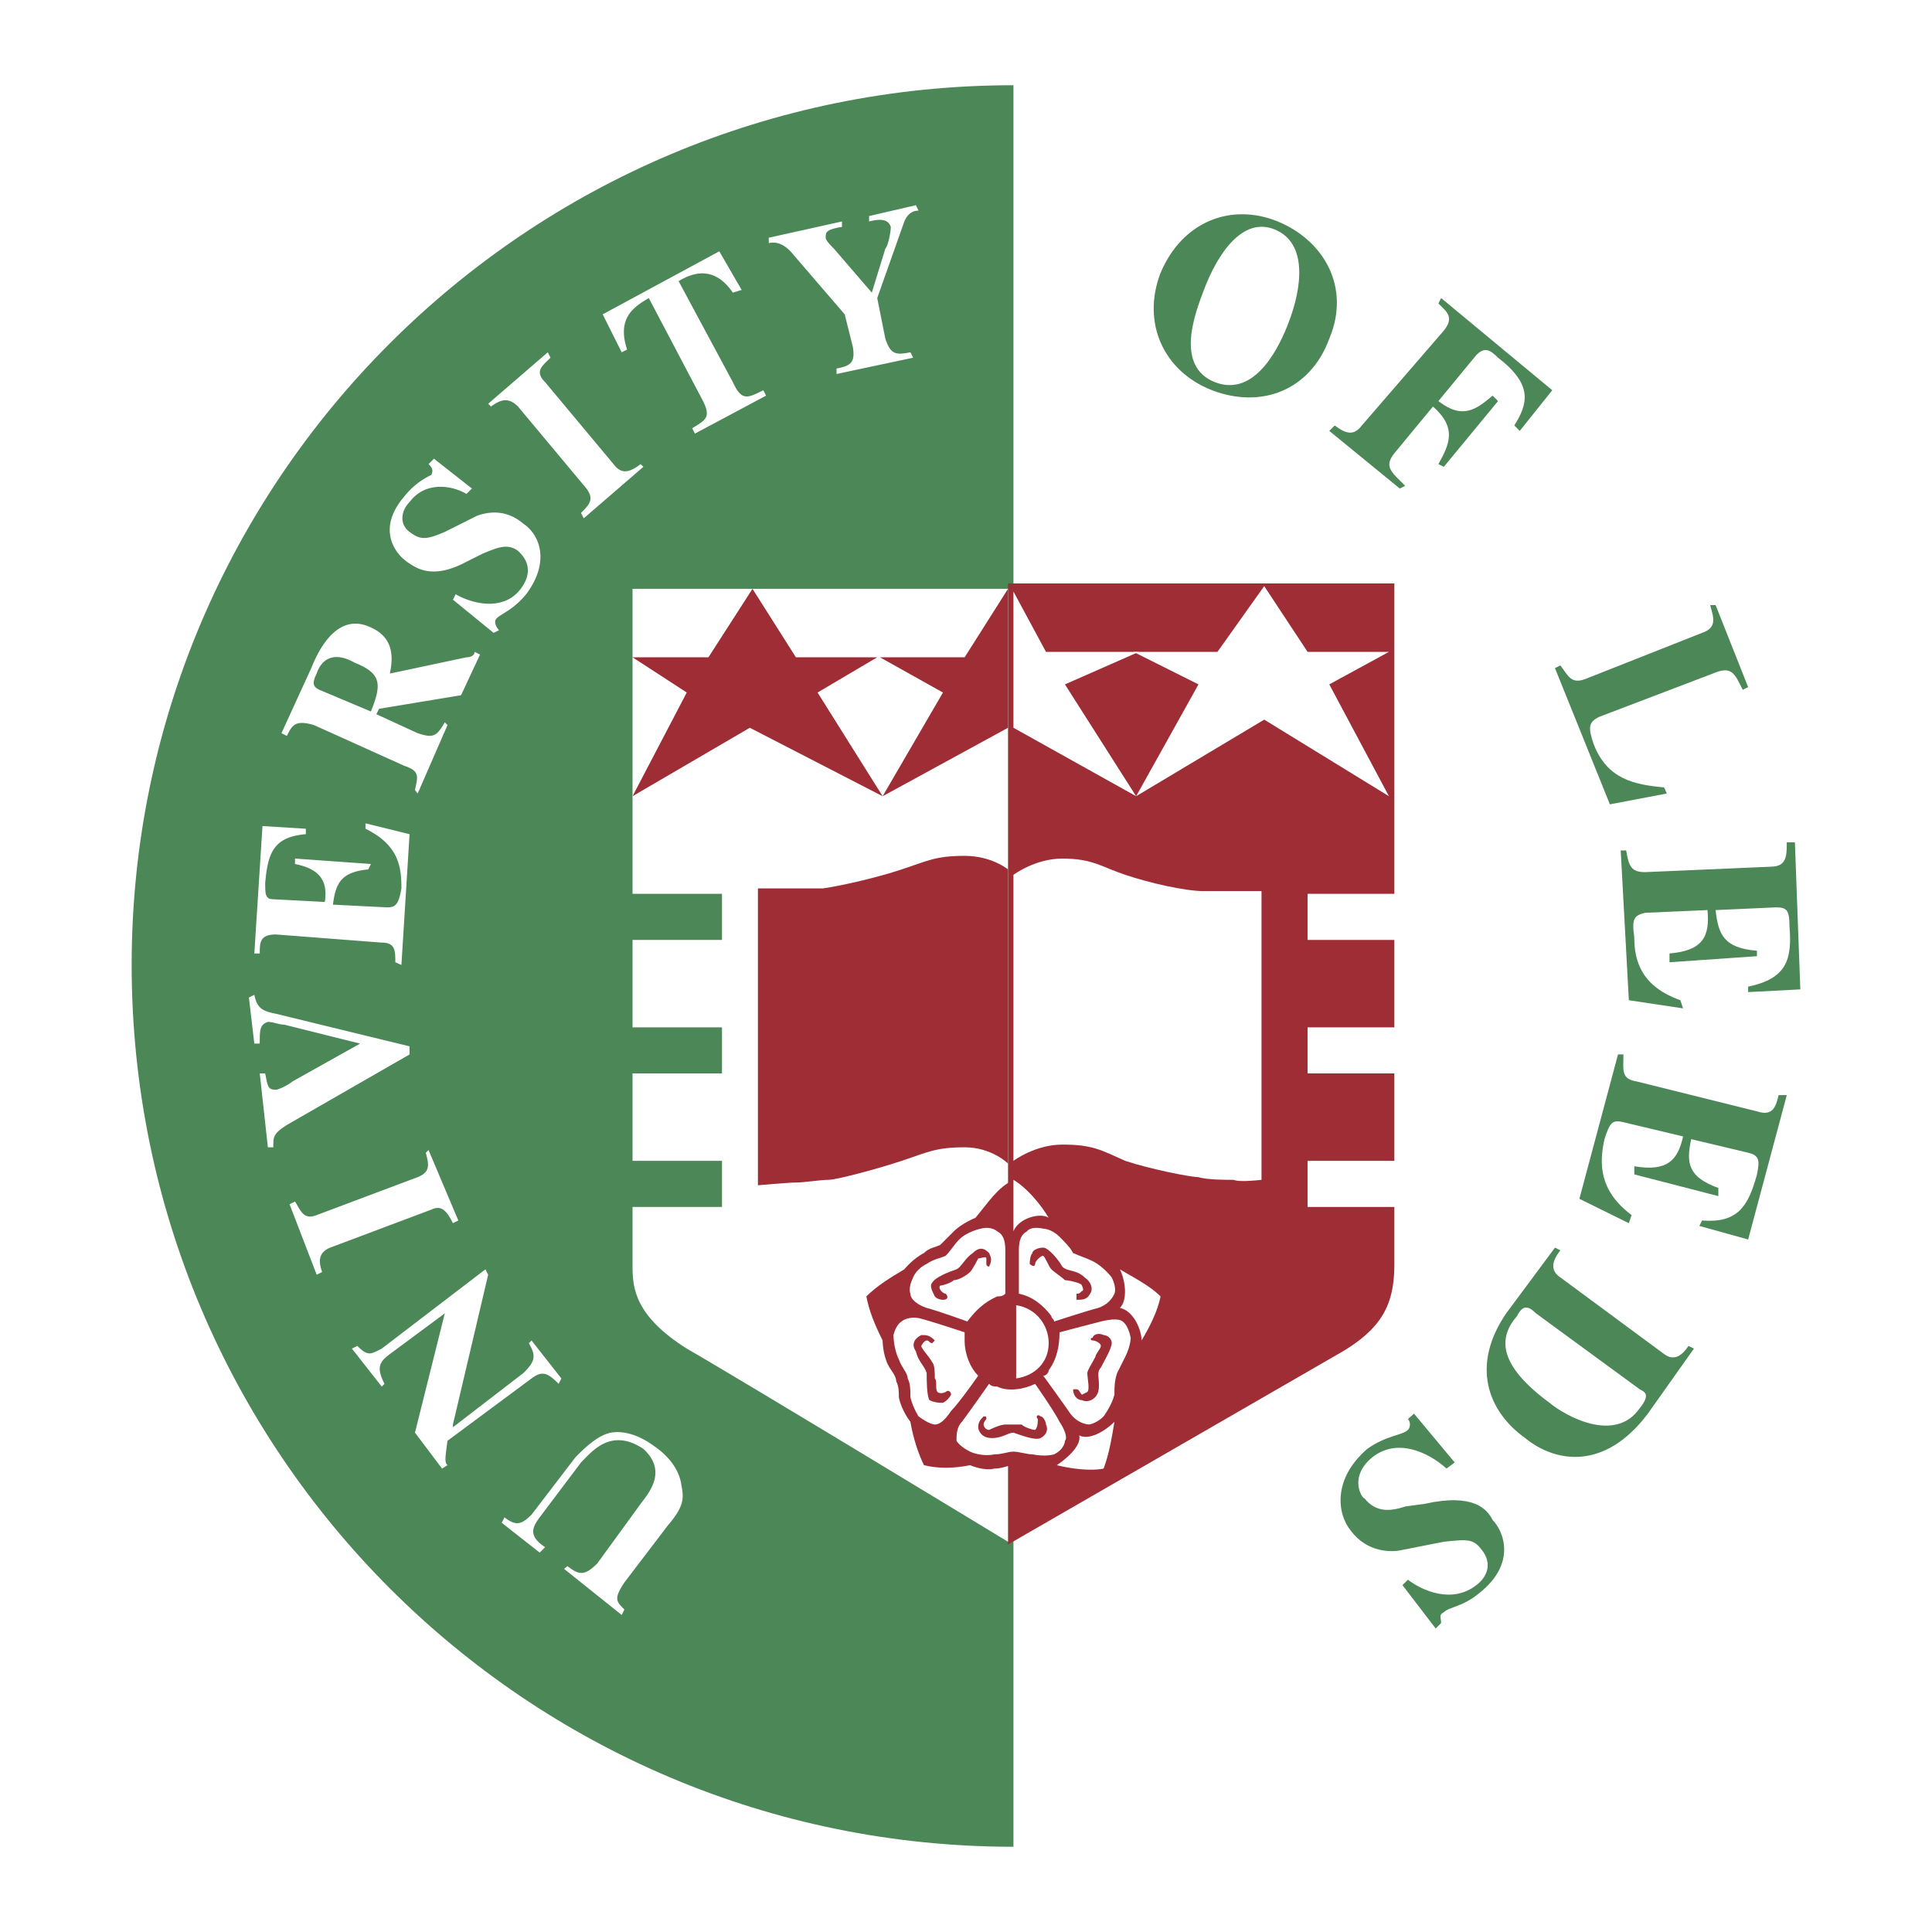
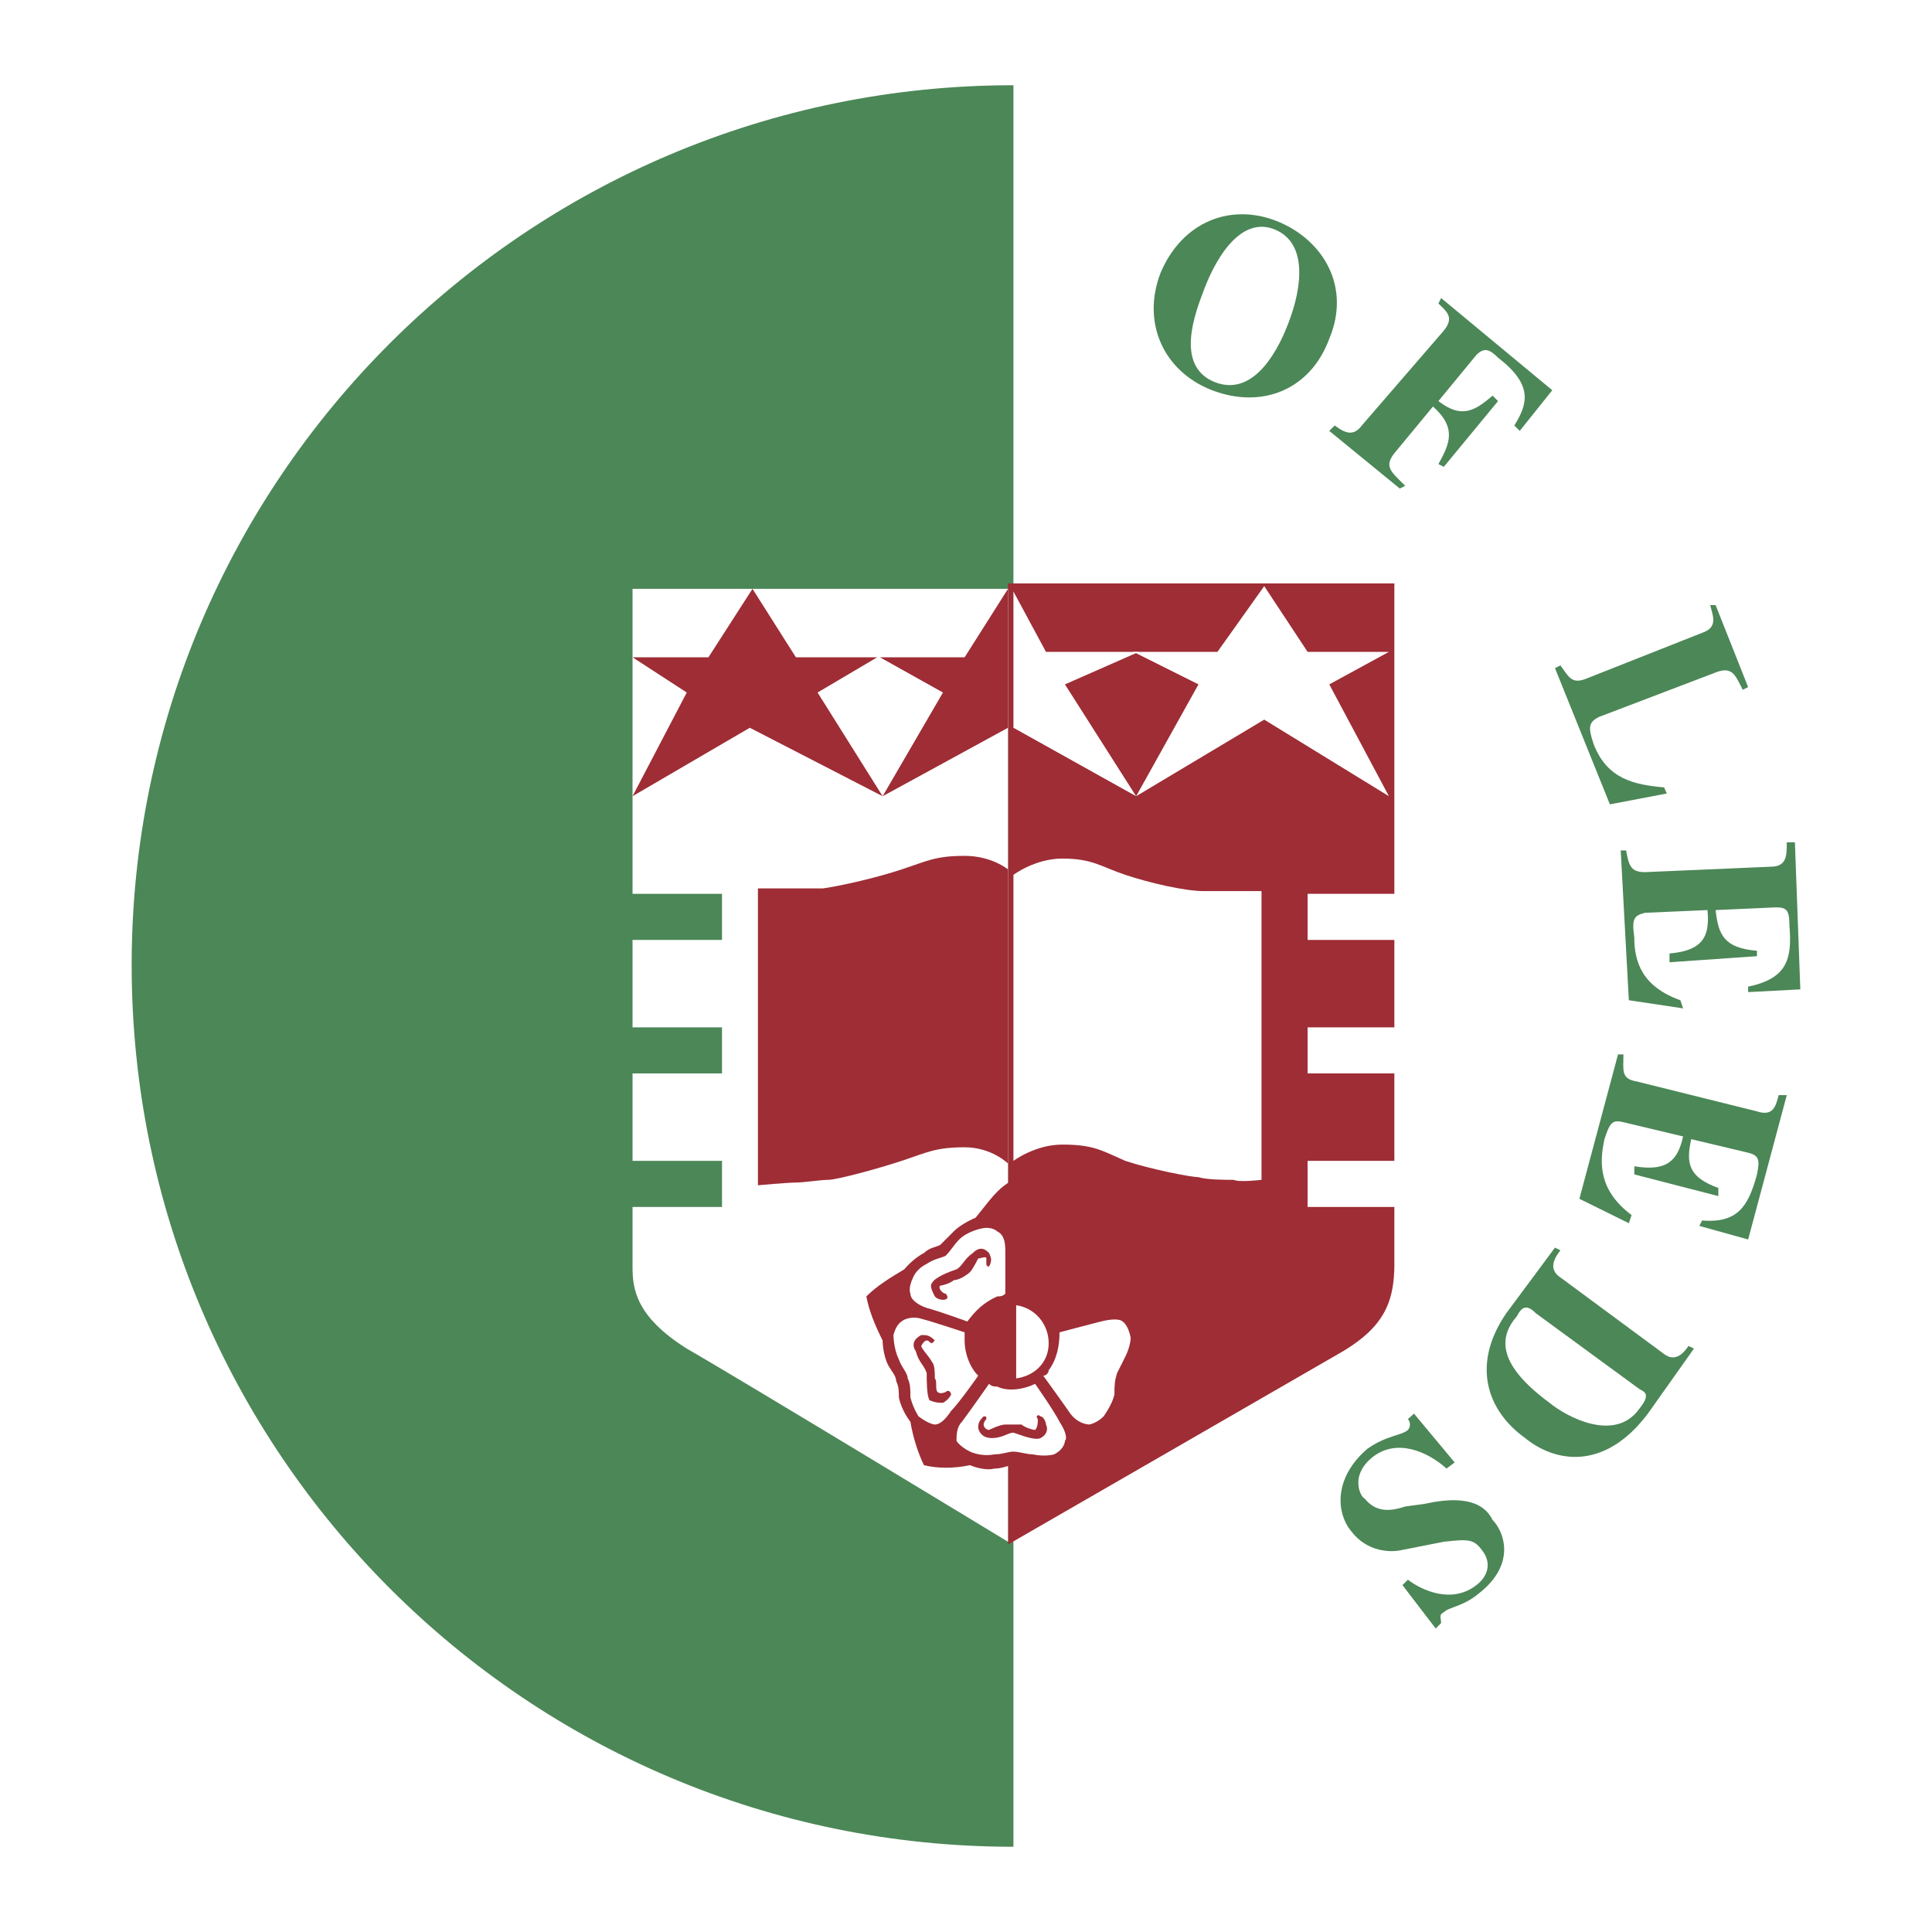
<svg xmlns="http://www.w3.org/2000/svg" width="2500" height="2500" viewBox="0 0 192.756 192.756">
  <g fill-rule="evenodd" clip-rule="evenodd">
    <path fill="#fff" d="M0 0h192.756v192.756H0V0z" />
    <path d="M101.111 8.504c-48.62 0-87.975 39.424-87.975 87.772 0 48.553 39.355 87.976 87.975 87.976V8.504z" fill="#4c8757" />
    <path d="M100.57 58.206h38.545v30.971h-8.656v4.598h8.656v8.723h-8.656v4.599h8.656v8.723h-8.656v4.599h8.656v5.68c0 3.854-1.082 6.289-5.139 8.724a60729.688 60729.688 0 0 1-33.406 19.271V58.206z" fill="#9e2d35" />
    <path d="M63.108 58.747v30.43h8.926v4.598h-8.926v8.723h8.926v4.599h-8.926v8.723h8.926v4.599h-8.926v5.95c0 2.164.27 4.937 5.41 8.182 5.207 2.977 32.052 19.272 32.052 19.272V58.747H63.108z" fill="#fff" />
    <path fill="#9e2d35" d="M100.57 58.747l-4.327 6.83H87.79l6.289 3.516-6.018 10.346 12.509-6.83V58.747zM75.077 58.747l4.328 6.83h8.115l-5.951 3.516 6.492 10.346-13.254-6.83-11.699 6.83 5.41-10.346-5.41-3.516h7.574l4.395-6.83z" />
    <path fill="#fff" d="M101.111 59.017l3.246 6.019h9.264l-7.371 3.245 7.102 11.158-12.241-6.83V59.017z" />
    <path fill="#fff" d="M126.131 58.477l4.328 6.559h8.115l-5.951 3.245 5.951 11.158-12.443-7.641-12.779 7.641 6.22-11.158-6.492-3.245h8.385l4.666-6.559zM125.861 117.713s-2.232.271-2.773 0c-.811 0-2.705 0-3.516-.271-.812 0-4.869-.812-7.303-1.623-2.436-1.082-3.246-1.623-6.289-1.623-2.705 0-4.869 1.623-4.869 1.623V87.283s2.164-1.623 4.869-1.623c3.043 0 3.854.812 6.289 1.623 2.434.812 5.951 1.623 7.844 1.623h5.748v28.807z" />
    <path d="M75.618 118.254s2.976-.271 3.787-.271c.812 0 2.435-.271 3.246-.271s4.869-1.082 7.303-1.894c2.502-.812 3.314-1.353 6.289-1.353 2.705 0 4.328 1.623 4.328 1.623V86.742s-1.623-1.353-4.328-1.353c-2.975 0-3.787.541-6.289 1.353-2.434.812-5.95 1.623-7.844 1.894h-6.492v29.618zM101.111 146.181c-.541 0-1.082.339-1.893.339-1.082.271-2.435-.339-2.435-.339-1.623.339-3.246.339-4.598 0-.541-1.081-1.082-2.704-1.353-4.327 0 0-.879-1.082-1.15-2.435 0-.541 0-1.082-.27-1.623 0-.541-.541-1.082-.812-1.622-.541-1.082-.541-2.435-.541-2.435-.812-1.623-1.353-2.976-1.623-4.396 1.082-1.082 2.434-1.894 3.787-2.705 0 0 .879-1.082 1.961-1.623.541-.541 1.082-.541 1.623-.812l1.353-1.352c.812-.812 2.164-1.353 2.164-1.353 1.354-1.624 2.164-2.976 3.787-3.787v28.47z" fill="#9e2d35" />
    <path d="M97.596 137.255s-1.894 2.705-2.706 3.517c-.541.812-1.082 1.353-1.623 1.353 0 0-.542 0-1.623-.812 0 0-.541-.812-.812-1.894 0-.811 0-1.353-.271-1.893 0-.542-.609-1.082-.879-1.895-.541-1.082-.541-2.434-.541-2.434.271-1.082.811-1.353.811-1.353.271-.271 1.15-.541 1.961-.271 1.082.271 4.328 1.353 4.328 1.353v.812c.002 1.354.543 2.706 1.355 3.517z" fill="#fff" />
    <path d="M93.268 133.739c-.542-.541-.812-.541-1.353-.541-.541.271-1.082.812-.541 1.623.271 1.081.812 1.353 1.082 2.163 0 .812 0 2.164.27 2.705.542.271 1.082.271 1.353.271.541-.271.812-.812.812-.812 0-.271-.271-.54-.541-.271 0 0-.541.271-.811 0-.271-.27 0-1.082-.271-1.352 0-.542 0-1.353-.271-1.624-.271-.54-1.082-1.353-1.082-1.622 0 0 .271-.541.542-.541.27 0 .27.271.541.271l.27-.27zM100.842 146.181c.811 0 1.352.339 1.893.339 1.082.271 2.705-.339 2.705-.339 1.352.339 3.312.609 4.666.339.541-1.42.811-3.043 1.082-4.666 0 0 .811-1.082 1.082-2.435.27-.541 0-1.082.27-1.623l.812-1.622c.541-1.082.541-2.435.541-2.435.811-1.623 1.623-2.976 1.893-4.396-1.082-1.082-2.705-1.894-4.057-2.705 0 0-.812-1.082-1.895-1.623-.541-.541-1.082-.541-1.623-.812-.27-.541-.811-.812-1.42-1.352-.811-.812-2.164-1.353-2.164-1.353-1.08-1.624-2.162-2.976-3.785-3.787v28.47z" fill="#9e2d35" />
    <path d="M101.383 137.526c1.893-.271 3.244-1.624 3.244-3.517 0-1.894-1.352-3.517-3.244-3.787v7.304zM103.275 138.066s1.893 2.705 2.434 3.787c.541.812.812 1.623.541 1.894 0 0 0 .812-1.082 1.353 0 0-.811.271-2.164 0-.539 0-1.352-.271-1.893-.271s-1.082.271-1.893.271c-1.354.271-2.435-.271-2.435-.271-1.082-.541-1.353-1.082-1.353-1.082 0-.541 0-1.353.541-1.894.812-1.082 2.706-3.787 2.706-3.787.27.271.541.271.811.271 1.082.541 2.705.271 3.787-.271z" fill="#fff" />
    <path d="M98.137 141.312c-.271.271-.541.541-.541 1.082 0 .271.27 1.082 1.352 1.082s1.623-.541 2.164-.541c.812.271 2.164.812 2.705.541s.811-.812.541-1.353c0-.271-.271-.812-.541-.812-.27-.271-.541 0-.27.271 0 .271 0 .812-.271 1.082-.271 0-1.082-.271-1.352-.541h-1.623c-.541 0-1.623.541-1.623.541-.271 0-.541-.271-.541-.541s.27-.541.27-.541c-.001-.27-.001-.27-.27-.27z" fill="#9e2d35" />
    <path d="M96.513 131.846s-2.975-1.082-4.057-1.353c-.812-.271-1.623-.812-1.623-1.42 0 0-.271-.541.271-1.623 0 0 .271-.812 1.353-1.353.812-.541 1.352-.541 1.893-.812.541-.541.812-1.082 1.353-1.623.812-.811 2.164-1.082 2.164-1.082 1.082-.271 1.623.271 1.623.271.541.27.812.811.812 1.893v4.328c-.271.271-.541.271-.812.271-1.353.609-2.166 1.421-2.977 2.503z" fill="#fff" />
    <path d="M98.678 126.368c.27-.541.27-.812 0-1.353-.271-.271-.812-.812-1.623 0-.812.541-1.083 1.353-1.624 1.623-.812.271-2.164.812-2.435 1.353-.271.271 0 .812.271 1.353.271.338.811.338.811.338.541 0 .541-.338.271-.608-.271 0-.811-.541-.541-.812.271 0 1.082-.271 1.353-.541.541 0 1.353-.541 1.623-.812.271-.271.812-1.353.812-1.353.27 0 .811-.271.811 0v.541c-.001.271.271.271.271.271z" fill="#9e2d35" />
    <path d="M105.709 132.928s3.043-.812 4.125-1.082 1.895-.271 2.164 0c0 0 .541.271.812 1.623 0 0 0 .812-.541 1.894l-.812 1.622c-.27.812-.27 1.353-.27 2.164-.271 1.082-1.082 2.164-1.082 2.164-.812.812-1.623.812-1.354.812-.541 0-1.352-.271-1.961-1.082-.541-.812-2.705-3.787-2.705-3.787.271 0 .541-.271.541-.541.813-1.083 1.083-2.435 1.083-3.787z" fill="#fff" />
-     <path d="M107.062 138.608c0 .54.338 1.081.879 1.081.541.271 1.352 0 1.623-.812.27-1.082-.271-1.894.27-2.434.271-.542 1.082-1.895 1.082-2.435 0-.541-.541-.812-.811-.812-.541-.271-1.082 0-1.082.271-.271 0-.271.271 0 .271.27 0 .811.271.811.541s-.541.812-.541 1.082c-.27.54-.811 1.352-.811 1.622 0 .542.27 1.624 0 1.894l-.541.271c-.271-.271-.271-.54-.541-.54h-.338z" fill="#9e2d35" />
-     <path d="M101.652 129.073v-4.328c0-1.082.271-1.623.812-1.893 0 0 .27-.542 1.621-.271 0 0 .812 0 1.623.812.541.541 1.082 1.082 1.354 1.623.607.271 1.42.541 1.961.812 1.082.541 1.893 1.623 1.893 1.623.541 1.082.271 1.623.271 1.623-.271.608-.812 1.149-1.623 1.42-1.082.271-4.396 1.353-4.396 1.353 0-.271-.27-.271-.27-.541-.812-1.083-1.894-1.962-3.246-2.233z" fill="#fff" />
-     <path d="M107.4 129.682c.541 0 1.082 0 1.352-.608.271-.271.271-1.082-.541-1.623-.811-.812-1.689-.541-2.23-1.082-.271-.541-1.354-1.894-1.895-1.894-.539 0-1.082.271-1.082.541-.27.271-.27 1.082-.27 1.082.27.271.541.271.541 0s.541-.812.811-.812c.271.271.541 1.082.812 1.353.27.271 1.082.812 1.352 1.082.271 0 1.691.271 1.691.541 0 0 .27.541 0 .541-.271.271-.271.271-.541.271v.608z" fill="#9e2d35" />
-     <path d="M105.439 146.181c1.352.339 3.312.609 4.666.339.541-1.42.811-3.043 1.082-4.666-.812.812-2.436 1.894-3.518 1.353.272 1.081-1.419 2.434-2.23 2.974zM113.893 133.739c.811-1.353 1.623-2.976 1.893-4.396-1.082-1.082-2.705-1.894-4.057-2.705.541 1.082.811 3.043 0 3.854 1.351.272 2.164 2.165 2.164 3.247zM104.627 121.5c-.811-1.353-2.162-2.976-3.516-3.787v5.14c.541-1.353 2.705-1.895 3.516-1.353zM91.645 21.014c-.541 0-1.082.271-1.42 1.082l-2.705 7.642.812 4.057c.541 1.623 1.082 1.623 2.502 1.353l.271.541-7.641 1.624v-.543c1.352-.27 1.894-.541 1.623-2.164l-.812-3.246-5.41-6.289c-.27-.271-1.082-1.082-2.164-.812v-.541l7.303-1.623v.542c-1.623.27-1.623.541-1.623 1.082 0 .271.541.812.812 1.082l3.787 4.396 1.353-4.396c.27-.271.541-1.623.541-2.164-.271-.812-1.082-.812-2.164-.542v-.541l4.666-1.082.269.542zM76.43 39.475l-7.1 3.787-.271-.541c1.353-.812 1.893-1.082 1.082-2.705l-5.41-10.278c-1.353.812-3.246 1.894-2.164 5.139l-.541.271-1.894-3.787 11.631-6.289 2.231 3.854-.879.271c-1.894-2.772-4.057-1.961-5.41-1.149l5.41 10.075c.879 1.894 1.42 1.623 3.043.812l.272.54zM64.19 46.575l-5.951 5.14-.271-.541c.811-.812 1.353-1.353.541-2.435l-6.83-8.182c-1.082-1.082-1.894-.541-2.705 0l-.271-.271 5.951-5.139.271.541c-.812.812-1.623 1.353-.542 2.435l6.83 8.183c.812 1.082 1.623.812 2.705 0l.272.269zM46.541 49.28c-1.353-.812-4.057-1.352-5.68.812-.812.812-1.082 2.164 0 2.976 1.082.811 1.623.811 3.517 0l3.246-1.624c.812-.27 2.705-.811 4.598.812 1.623 1.082 2.705 3.787.271 7.033-1.353 1.623-2.435 1.893-2.976 2.434-.271.338 0 .879.271 1.15l-.541.27-4.057-3.313.271-.541c1.894 1.082 4.869 1.623 6.492-.541 1.623-2.164 0-3.517-.271-3.787-1.082-.812-2.164-.271-3.516.271l-1.623.812c-3.516 1.894-5.139.541-5.951 0-1.149-.812-3.043-3.246-.271-6.492a7.55 7.55 0 0 1 2.705-2.164c.271-.541 0-.812-.271-1.082l.541-.541 3.787 2.975-.542.54zM47.893 65.306L46 69.363l-8.182 1.353-.271.541 4.125 1.894c1.623.541 1.894.271 2.705-1.082l.271.271-2.976 6.83-.271-.338c.271-1.352.541-1.893-1.082-2.434l-8.994-4.057c-1.894-.541-2.164 0-2.705 1.082l-.541-.271 2.975-6.492c.541-1.353 2.435-5.748 5.951-4.057 2.435 1.082 2.164 3.246 1.894 4.598l7.641-1.623c.541 0 .812-.271.812-.541l.541.269zm-10.887 5.68c1.082-2.705 1.082-3.787-1.623-4.869-1.893-1.082-3.246-.541-3.787 1.082-.541 1.082-.271 1.353.271 1.623l5.139 2.164zM25.375 95.127l.812-12.712 4.328.27v.541c-3.246.271-3.787 1.894-4.057 4.869 0 1.082 0 1.623.812 1.623l5.139.271c.271-1.894-.271-3.246-2.976-3.787v-.542l7.574.541-.271.541c-2.705.271-3.246 1.353-3.517 3.516l5.41.271c.812 0 1.149-.271 1.42-1.893 0-2.164-.271-4.328-3.584-5.951v-.541l4.396 1.082-.812 13.051-.608-.271c0-1.149 0-1.961-1.353-1.961l-10.548-.812c-1.623 0-1.623.812-1.623 1.894h-.542zM25.375 99.252c.271 1.353.812 1.623 2.164 1.894l13.321 3.246v.811l-12.239 7.033c-1.353.879-1.353 1.149-1.353 2.231h-.541l-.812-7.37h.541c.271 1.352.271 1.622 1.082 1.622.271 0 1.353-.54 1.623-.812l6.762-3.787-7.574-1.893c-.541 0-1.082-.271-1.623-.271-.812.271-.812.812-.812 2.163h-.541l-.541-4.598.543-.269zM42.754 114.737l2.975 7.033-.541.27c-.541-1.082-1.082-1.893-2.164-1.352l-10.076 3.786c-1.353.541-1.082 1.623-.812 2.435l-.541.271-2.705-7.032.541-.271c.542.812.812 1.895 2.164 1.353l10.076-3.786c1.353-.541 1.082-1.353.812-2.435l.271-.272zM55.738 138.066c-1.082-1.082-1.623-1.353-2.705-.54l-8.385 6.221c-.271 1.894-.271 2.164 0 2.434l-.542.339-2.705-3.584 2.976-11.901-5.478 4.058c-1.082.811-1.353 1.353-.541 2.975l-.271.271-2.976-3.787.541-.27c1.082 1.082 1.353.812 2.435.27l10.346-7.911.27.541-3.516 14.944v.271l7.033-5.41c1.082-1.082 1.353-1.622.541-2.975l.271-.271 2.976 3.787-.27.538zM50.328 151.388c1.082.812 1.623.812 2.705-.27l4.396-5.748c.812-.812 2.164-2.164 3.516-2.435 1.623-.271 3.246.541 4.328 1.353.812.541 2.435 1.893 2.705 3.854.271 1.353.271 2.163-1.353 4.058l-4.328 5.68c-1.082 1.623-.812 1.894 0 2.705l-.271.541-5.748-4.599.338-.271c1.082.812 1.623 1.082 2.975-.271l4.328-5.95c.812-1.082 2.705-3.246.271-5.478-3.246-2.164-5.139.271-6.221 1.353l-4.125 5.477c-.812 1.082-1.082 1.894.541 2.976l-.541.541-3.787-2.976.271-.54z" fill="#fff" />
    <path d="M132.623 33.794c-1.893 5.139-6.762 7.033-11.699 5.139-4.867-1.894-7.031-6.762-5.139-11.698 2.164-5.14 7.033-7.033 11.699-5.14 4.598 1.894 7.303 6.56 5.139 11.699zm-12.51-4.868c-.811 2.164-2.975 7.574 1.082 9.196 4.125 1.623 6.559-3.787 7.371-5.95 1.352-3.517 1.893-7.912-1.354-9.265-3.245-1.352-5.747 2.435-7.099 6.019zM143.781 29.737l11.09 9.196-3.246 4.058-.541-.541c1.352-2.164 1.893-4.057-1.623-6.763-.811-.811-1.354-1.082-2.164-.27l-3.787 4.598c2.436 1.894 3.787.812 5.41-.541l.541.541-5.41 6.559-.541-.27c1.082-1.961 1.895-3.584-.541-5.748l-3.854 4.666c-1.082 1.352-.271 1.894 1.082 3.246l-.541.271-7.033-5.748.541-.541c1.082.811 1.893 1.082 2.705 0l8.182-9.467c1.082-1.352.271-1.893-.541-2.705l.271-.541zM160.619 80.25l-5.479-13.592.541-.271c.812 1.082 1.082 1.893 2.502 1.353l11.631-4.599c1.623-.541 1.082-1.69.812-2.772h.541l3.244 8.182-.539.271c-.812-1.623-1.082-2.434-2.977-1.623l-11.359 4.328c-1.082.541-1.082 1.082-.541 2.705 1.352 3.516 4.057 4.057 7.031 4.327l.271.609-5.678 1.082zM179.078 84.037l.541 14.674-5.207.271v-.542c3.855-.812 4.396-2.705 4.125-6.018 0-1.623-.27-1.894-1.352-1.894l-6.018.271c.27 2.434.811 3.787 4.125 4.058v.541l-8.725.608v-.879c3.246-.27 4.059-1.623 3.787-4.328l-6.221.271c-1.082.271-1.354.541-1.082 2.434 0 2.502.811 4.937 4.598 6.289l.271.812-5.41-.812-.812-14.944h.543c.27 1.623.539 2.164 1.893 2.164l12.51-.541c1.623 0 1.623-1.082 1.623-2.435h.811zM178.268 109.26l-3.855 14.403-4.867-1.353.27-.54c3.518.27 4.598-1.353 5.479-4.599.27-1.353.27-1.894-.881-2.164l-5.68-1.353c-.541 2.435-.27 3.787 2.705 4.869v.812l-8.385-2.164v-.812c3.246.541 4.328-.541 4.869-2.976l-5.951-1.42c-1.082-.271-1.352 0-1.893 1.69-.541 2.435-.541 5.14 2.703 7.573l-.27.812-4.936-2.434 3.854-14.404h.541c0 1.623-.271 2.435 1.354 2.705l11.969 2.976c1.623.541 1.893-.541 2.162-1.623h.812v.002zM155.682 124.745c-1.082 1.353-.811 2.164 0 2.705l10.346 7.642c1.082.811 1.895 0 2.436-.812l.541.27-4.6 6.492c-4.326 5.748-9.264 4.869-12.238 2.435-3.787-2.705-5.41-7.303-1.895-12.442l4.869-6.56.541.27zm-2.434 6.289c-.812-.812-1.354-.812-1.895.271-1.893 2.164-1.893 4.869 3.246 8.655 1.623 1.353 6.561 4.058 8.994.541 1.082-1.353.541-1.623 0-1.893l-10.345-7.574zM140.467 157.609c1.42 1.082 4.396 2.435 6.83.541 1.082-.812 1.623-2.164.541-3.517-.812-1.082-1.352-1.082-3.787-.812l-4.125.812c-1.082.271-3.516.271-5.139-1.894-1.354-1.622-1.893-5.139 1.623-8.182 1.893-1.353 3.516-1.353 4.057-1.894.271-.271.271-.812 0-1.082l.609-.541 4.057 4.869-.811.608c-1.895-1.69-4.938-3.043-7.371-1.149-2.436 1.961-1.082 4.125-.812 4.125 1.082 1.353 2.436 1.353 4.059.811l1.961-.27c4.867-1.082 6.221.54 6.762 1.622 1.082 1.082 2.434 4.328-1.352 7.304-1.623 1.353-2.977 1.353-3.518 1.894-.541.271-.27.541-.27 1.081l-.541.542-3.314-4.328.541-.54z" fill="#4c8757" />
  </g>
</svg>